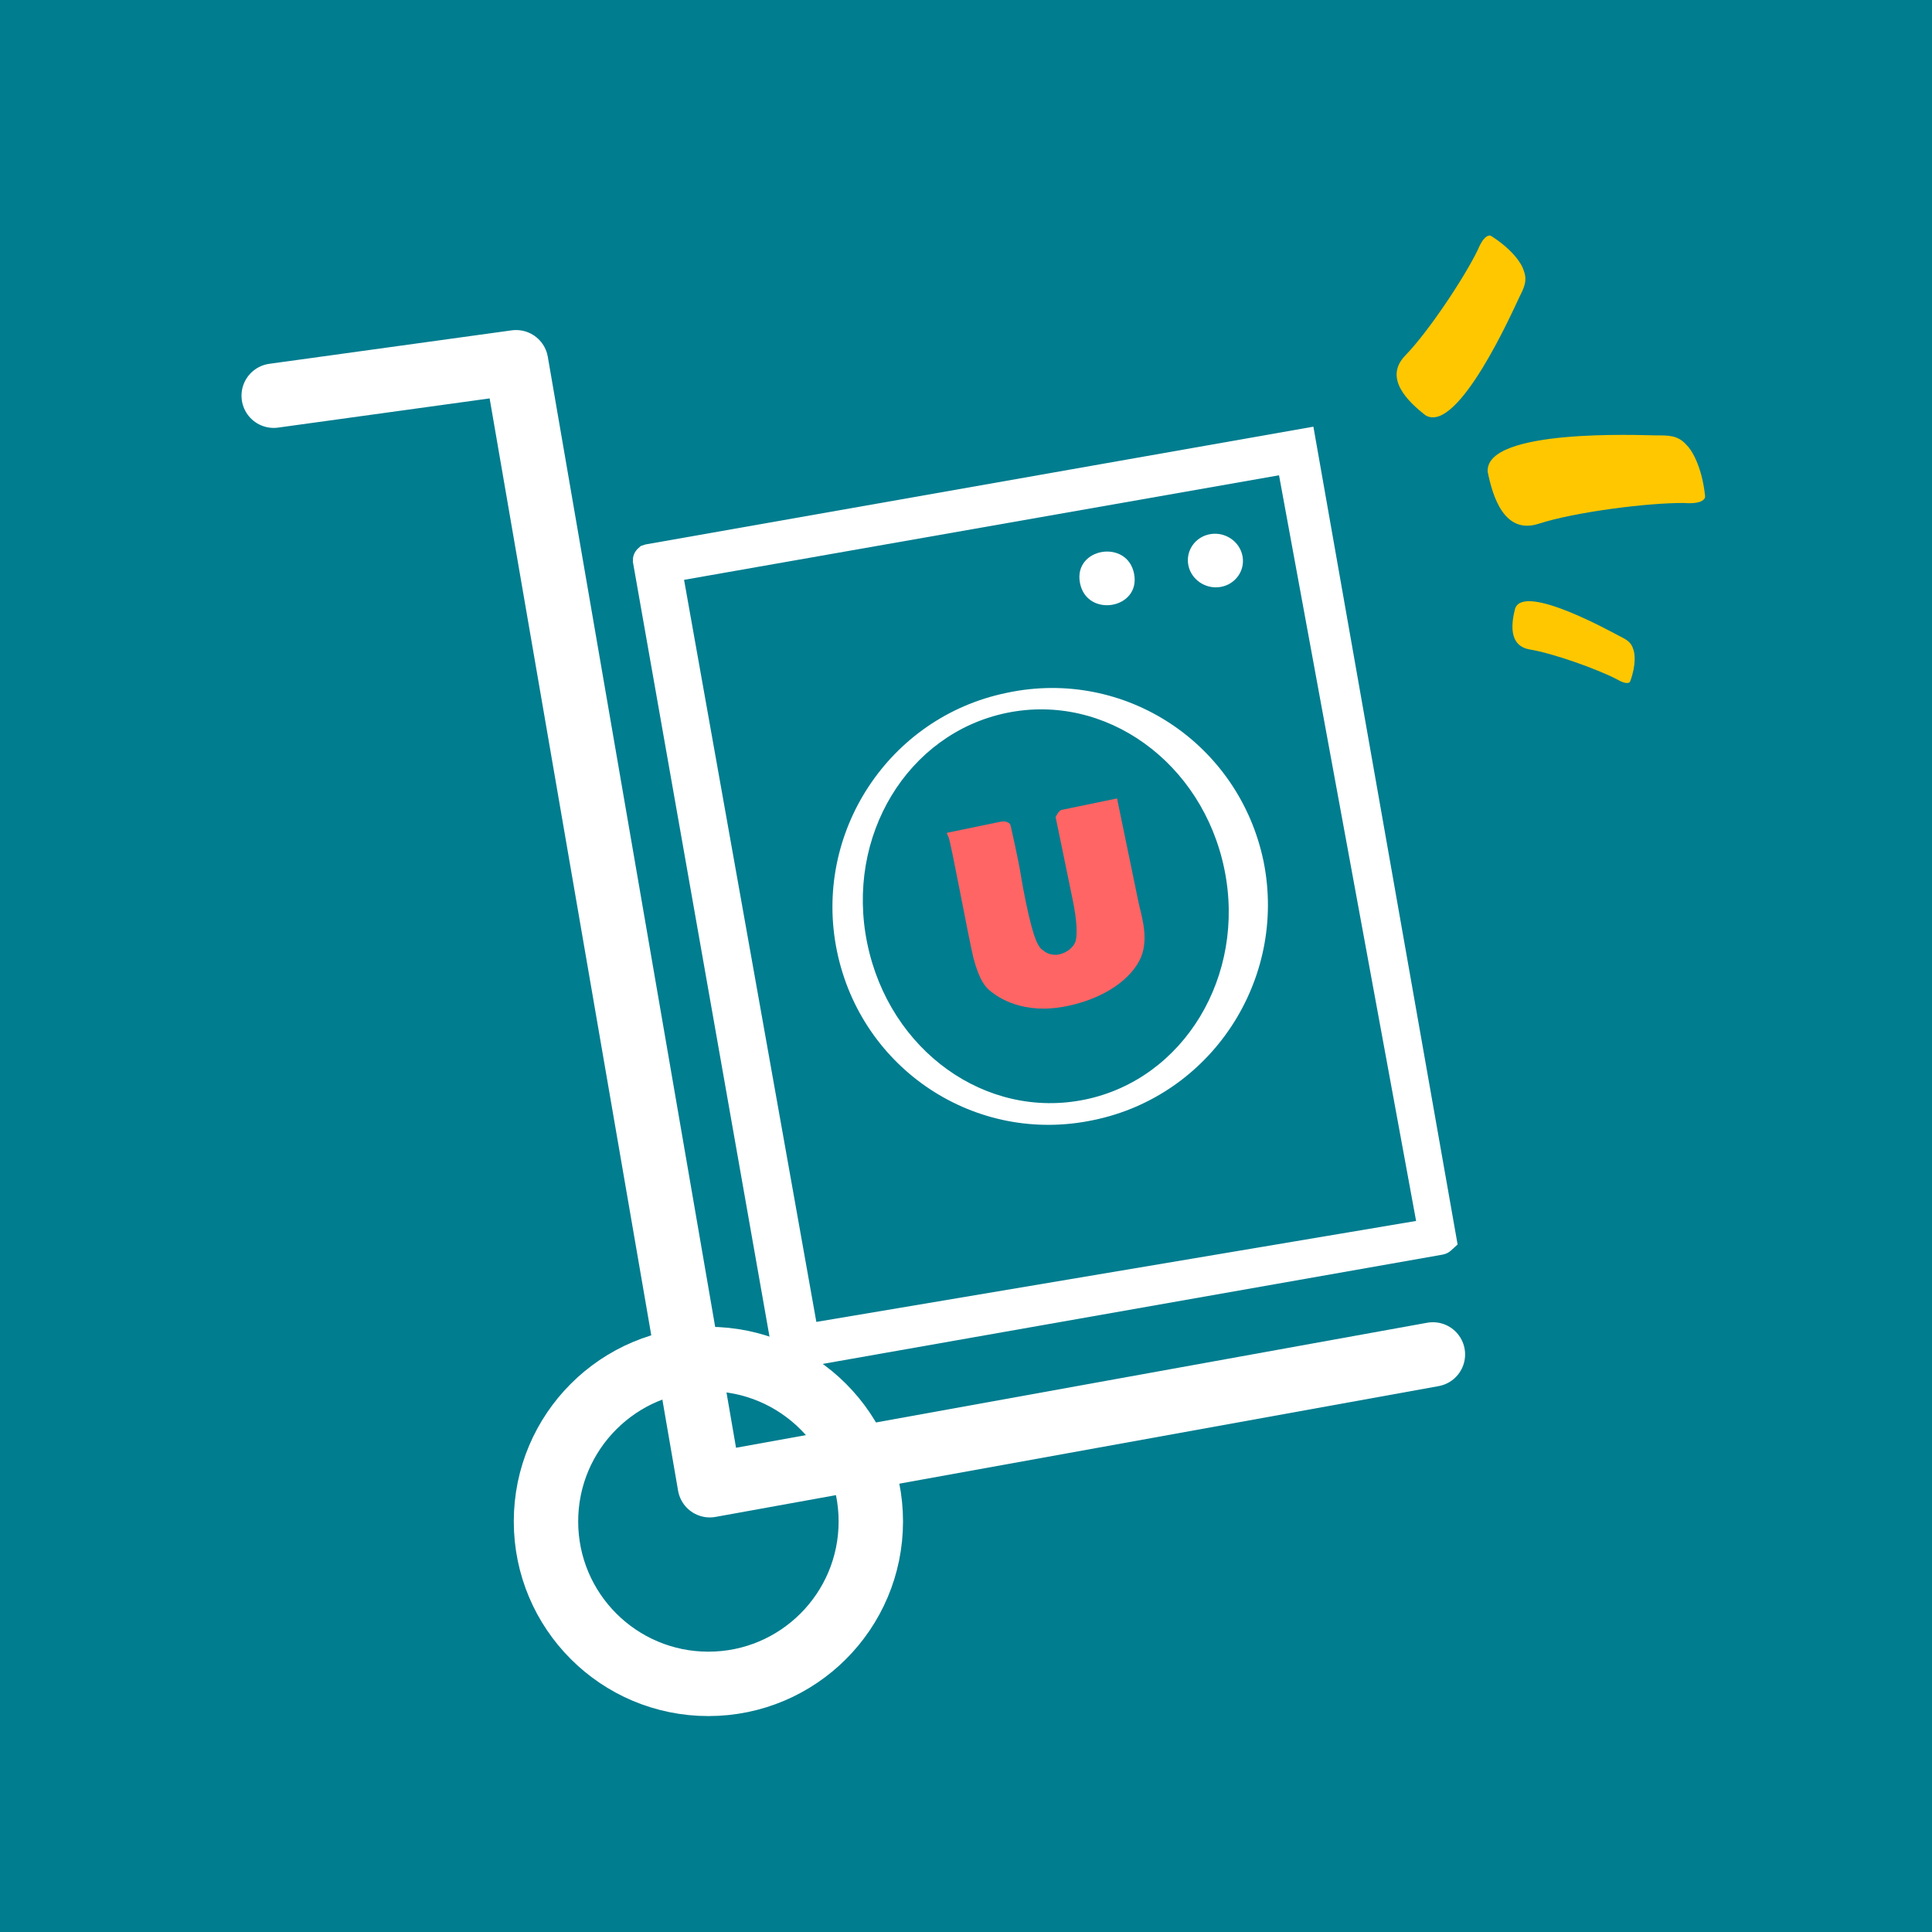
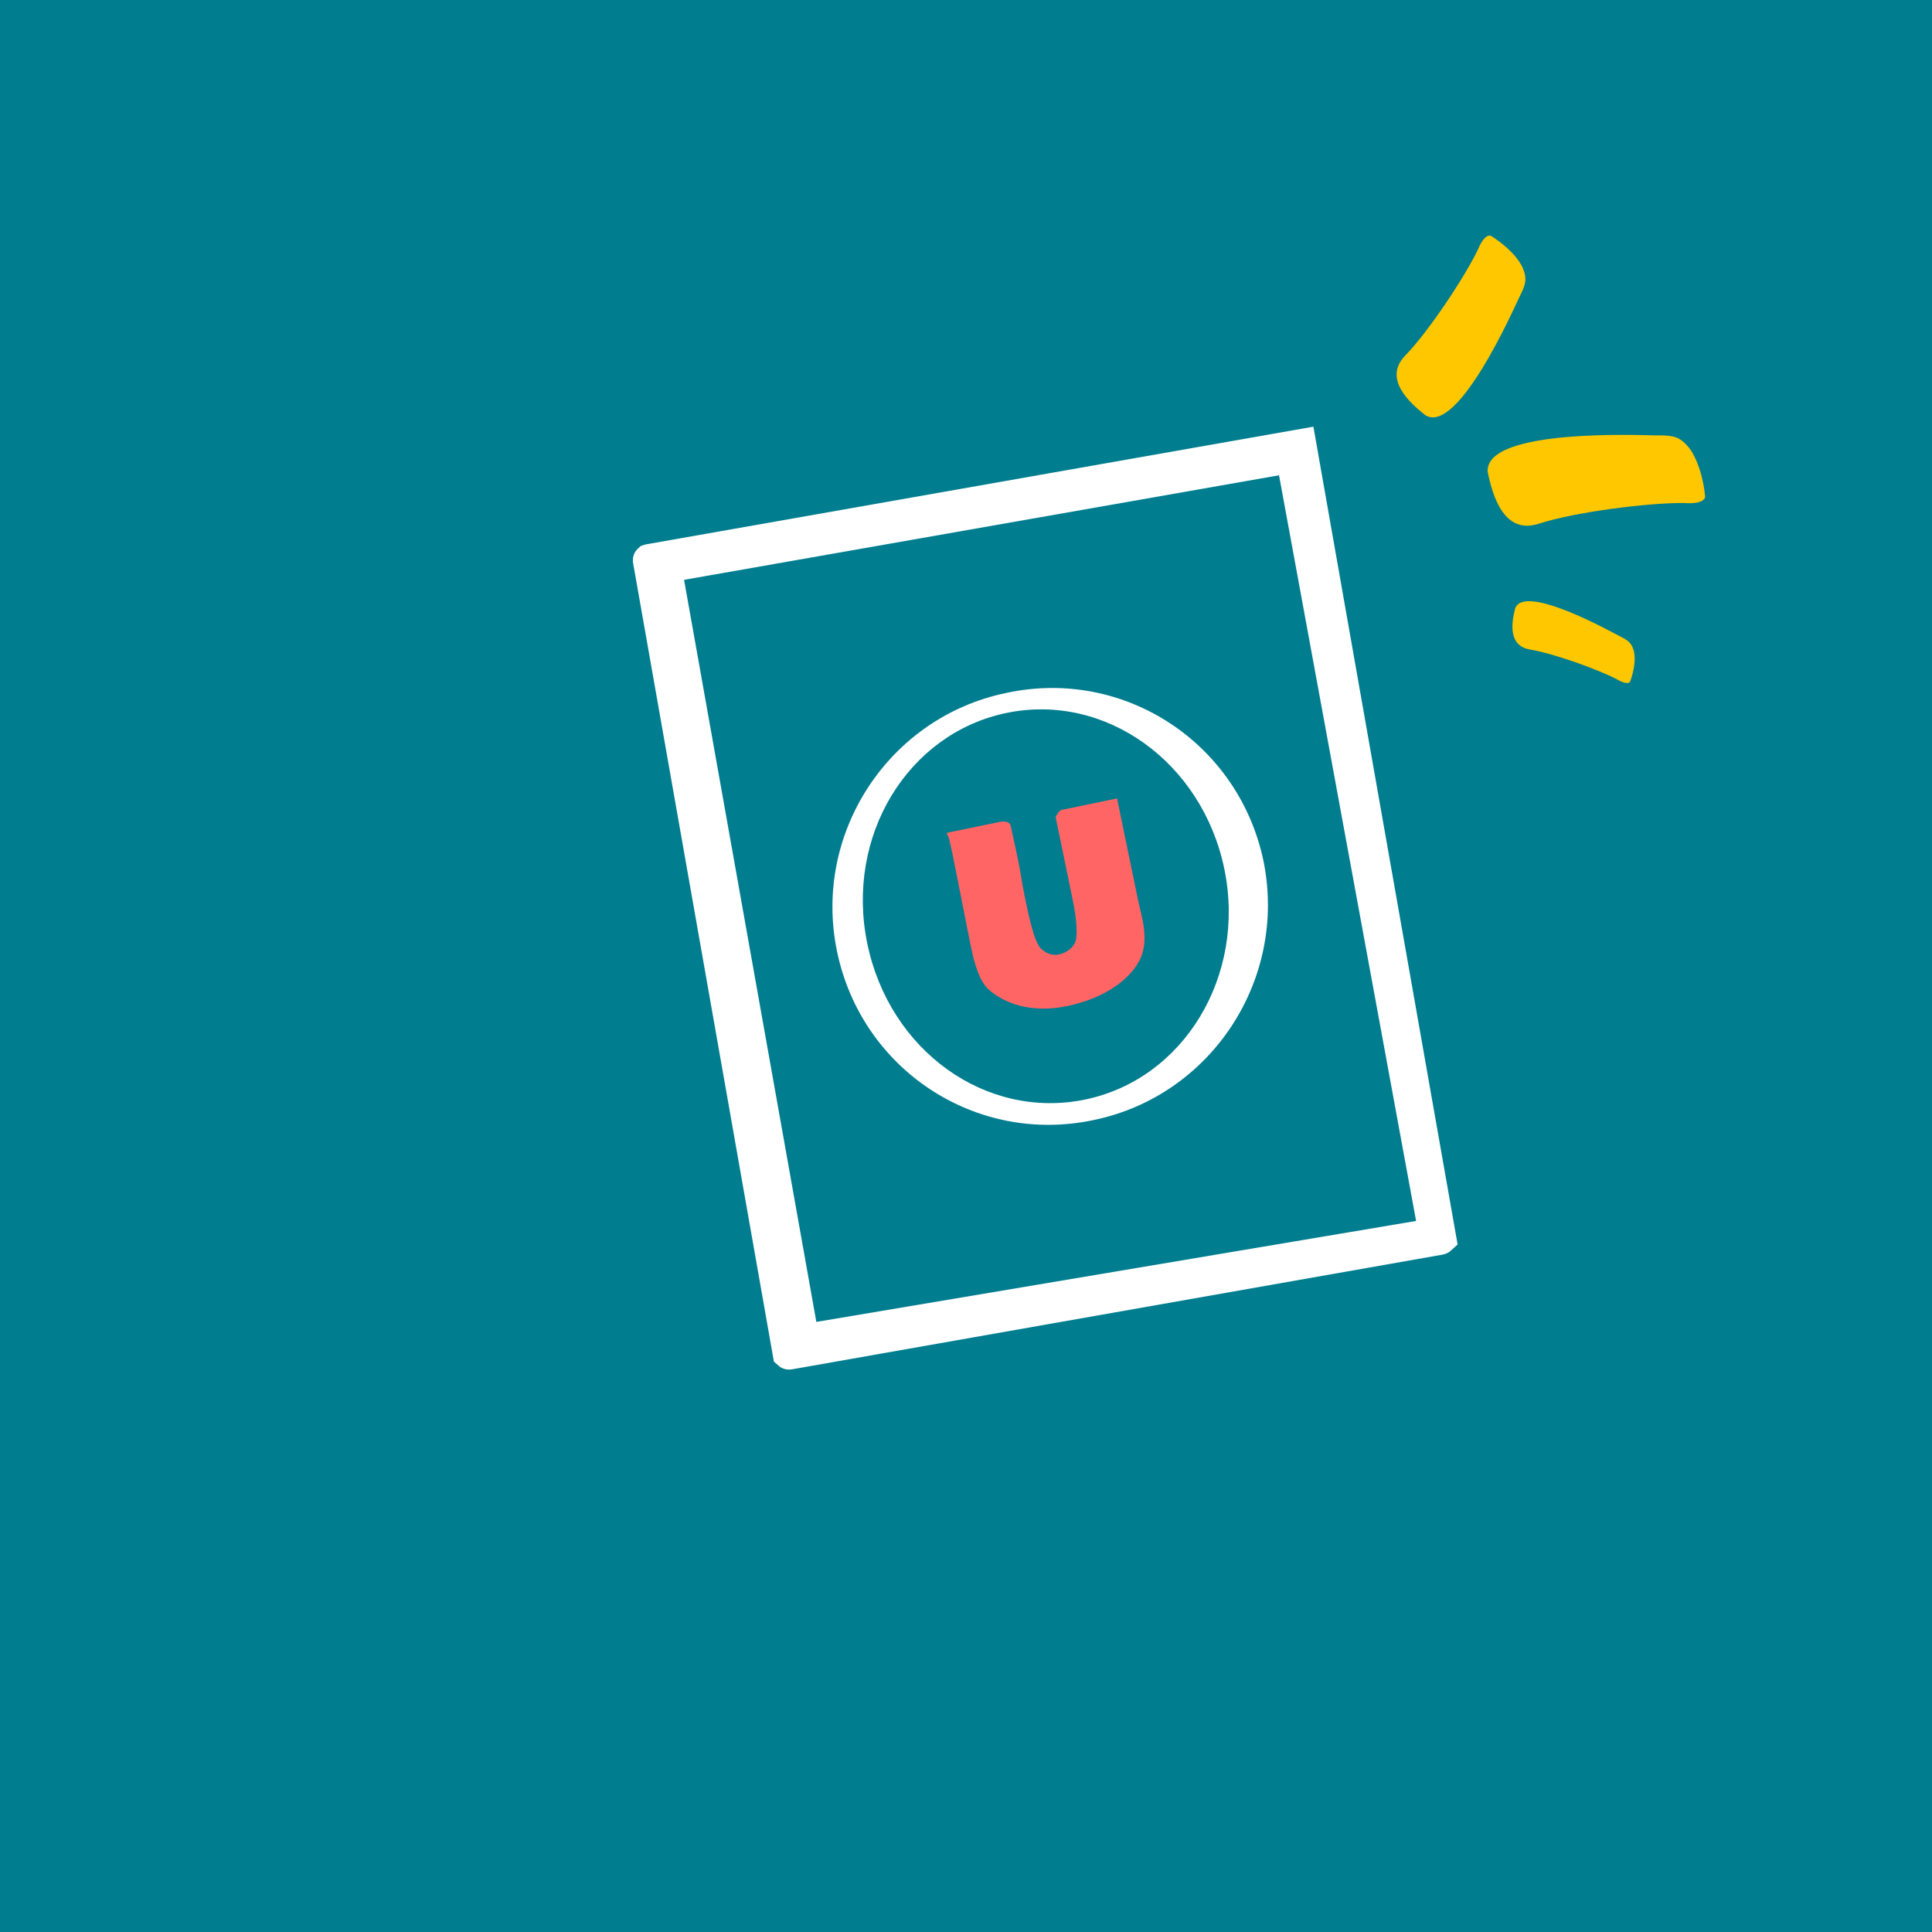
<svg xmlns="http://www.w3.org/2000/svg" width="60" height="60" viewBox="0 0 60 60" fill="none">
  <rect width="60" height="60" fill="#007D8F" />
  <g clip-path="url(#clip0_878_18338)">
    <path d="M20.166 17.395L40.383 13.83L44.727 38.464C44.726 38.465 44.726 38.466 44.724 38.467C44.723 38.468 44.72 38.47 44.715 38.471L24.51 42.033C24.506 42.034 24.503 42.033 24.501 42.033C24.499 42.033 24.498 42.032 24.497 42.031L20.154 17.4C20.154 17.399 20.156 17.399 20.157 17.398L20.166 17.395ZM20.752 18.096L24.86 41.141L24.947 41.628L25.436 41.546L44.061 38.411L44.561 38.326L44.47 37.828L40.213 14.67L40.123 14.182L39.634 14.268L21.158 17.515L20.664 17.602L20.752 18.096Z" fill="white" stroke="white" />
-     <path fill-rule="evenodd" clip-rule="evenodd" d="M37.901 18.229C38.365 18.153 38.673 17.722 38.587 17.27C38.502 16.817 38.054 16.511 37.591 16.587C37.127 16.664 36.819 17.094 36.904 17.547C36.99 17.999 37.437 18.305 37.901 18.229Z" fill="white" />
-     <path fill-rule="evenodd" clip-rule="evenodd" d="M35.221 17.824C35.428 18.918 33.745 19.195 33.539 18.101C33.332 17.007 35.015 16.73 35.221 17.824Z" fill="white" />
-     <path d="M8.5 12.289L16.027 11.25L22.044 46.125L44.5 42.063" stroke="white" stroke-width="2" stroke-linecap="round" stroke-linejoin="round" />
-     <path d="M22 52.294C24.786 52.294 27.044 50.036 27.044 47.25C27.044 44.464 24.786 42.205 22 42.205C19.214 42.205 16.956 44.464 16.956 47.25C16.956 50.036 19.214 52.294 22 52.294Z" stroke="white" stroke-width="2" />
  </g>
  <path d="M50.26 19.736C50.033 19.619 47.369 18.136 47.063 18.877L47.058 18.879C46.943 19.323 46.823 20.058 47.52 20.172C48.233 20.291 49.584 20.771 50.206 21.092C50.513 21.273 50.615 21.21 50.629 21.155C50.819 20.639 50.771 20.28 50.724 20.167C50.655 19.922 50.486 19.852 50.26 19.736ZM52.38 13.822C52.102 13.504 51.81 13.523 51.401 13.521C50.991 13.519 46.107 13.294 46.202 14.653L46.2 14.647C46.355 15.413 46.713 16.617 47.794 16.263C48.899 15.903 51.178 15.611 52.302 15.621C52.868 15.664 52.972 15.49 52.952 15.395C52.853 14.467 52.527 13.96 52.38 13.822ZM46.322 7.336C46.257 7.285 46.083 7.298 45.896 7.757C45.467 8.64 44.354 10.309 43.647 11.035L43.645 11.038C42.951 11.748 43.744 12.488 44.274 12.9C45.288 13.494 47.009 9.588 47.166 9.268C47.324 8.944 47.45 8.725 47.315 8.387C47.27 8.218 47.003 7.773 46.322 7.336Z" fill="#FFC700" />
  <path fill-rule="evenodd" clip-rule="evenodd" d="M33.695 34.148C30.623 34.782 27.623 32.637 26.934 29.3C26.245 25.963 28.191 22.773 31.263 22.14C34.334 21.506 37.339 23.674 38.023 26.988C38.707 30.303 36.767 33.515 33.695 34.148ZM31.25 21.52C27.604 22.273 25.236 25.872 25.993 29.54C26.75 33.209 30.3 35.563 33.964 34.784C37.611 34.032 39.978 30.433 39.243 26.76C38.486 23.091 34.936 20.736 31.272 21.515L31.25 21.52Z" fill="white" />
  <path fill-rule="evenodd" clip-rule="evenodd" d="M29.405 25.864L31.062 25.522C31.239 25.485 31.368 25.551 31.386 25.639C31.404 25.728 31.627 26.696 31.701 27.164C31.77 27.611 31.925 28.362 32.025 28.733C32.124 29.104 32.232 29.405 32.366 29.492C32.477 29.585 32.584 29.655 32.814 29.653C33.039 29.63 33.286 29.487 33.382 29.283C33.478 29.078 33.44 28.556 33.312 27.938C33.184 27.319 32.934 26.104 32.893 25.905L32.783 25.374C32.783 25.374 32.879 25.17 32.968 25.152L34.691 24.796L35.353 28C35.435 28.398 35.655 29.021 35.477 29.61C35.3 30.2 34.534 30.957 33.142 31.244C31.75 31.532 30.985 30.952 30.794 30.807C30.603 30.663 30.424 30.469 30.23 29.749C30.053 29.002 29.526 26.115 29.455 25.992C29.41 25.886 29.414 25.908 29.414 25.908L29.405 25.864Z" fill="#FF6565" />
  <defs>
    <clipPath id="clip0_878_18338">
      <rect width="45" height="45" fill="white" transform="translate(4 9)" />
    </clipPath>
  </defs>
</svg>